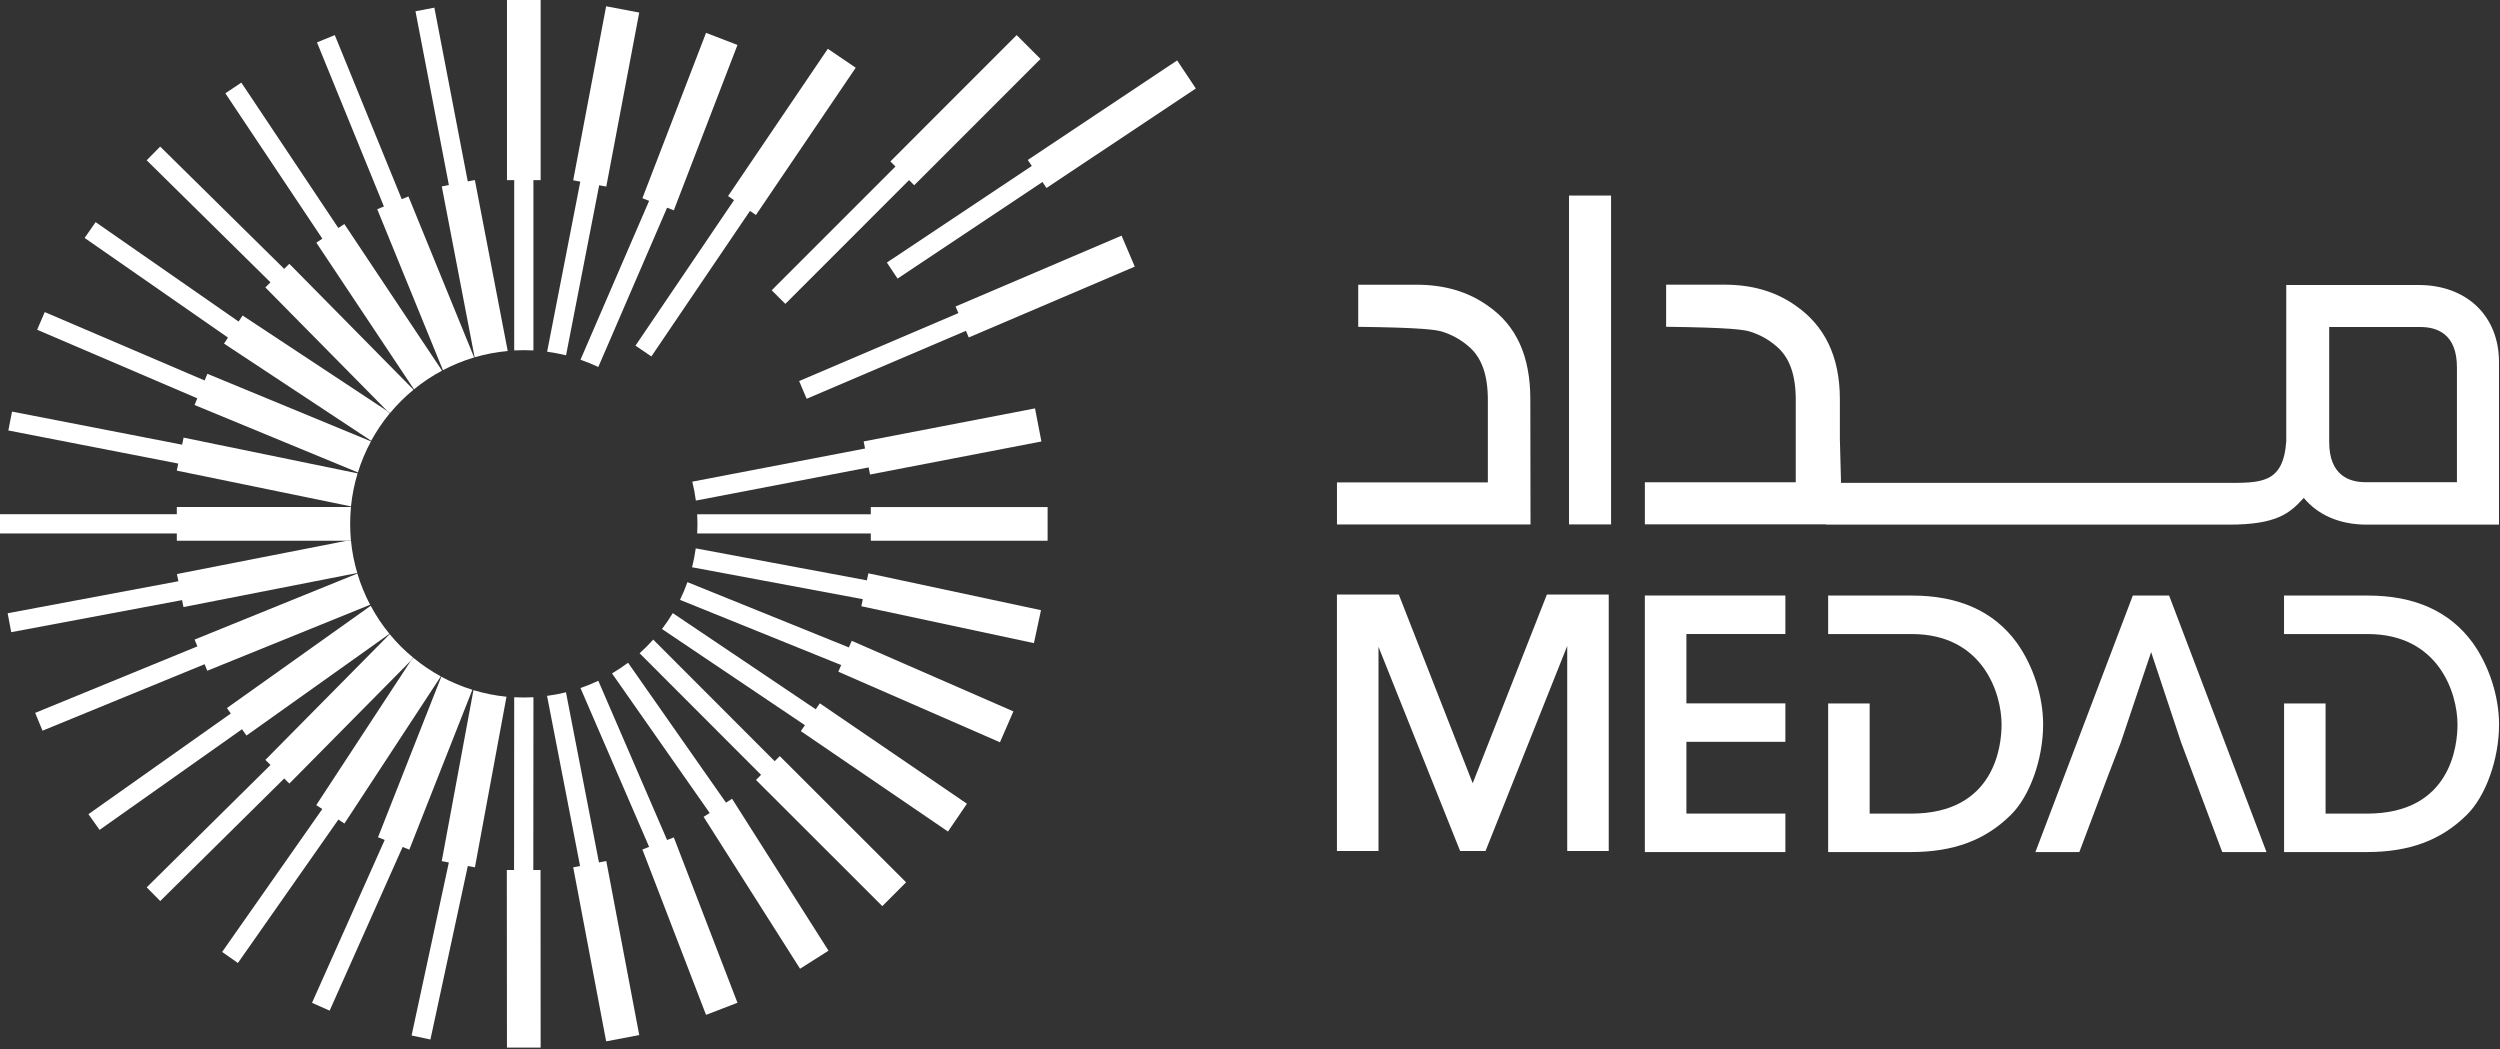
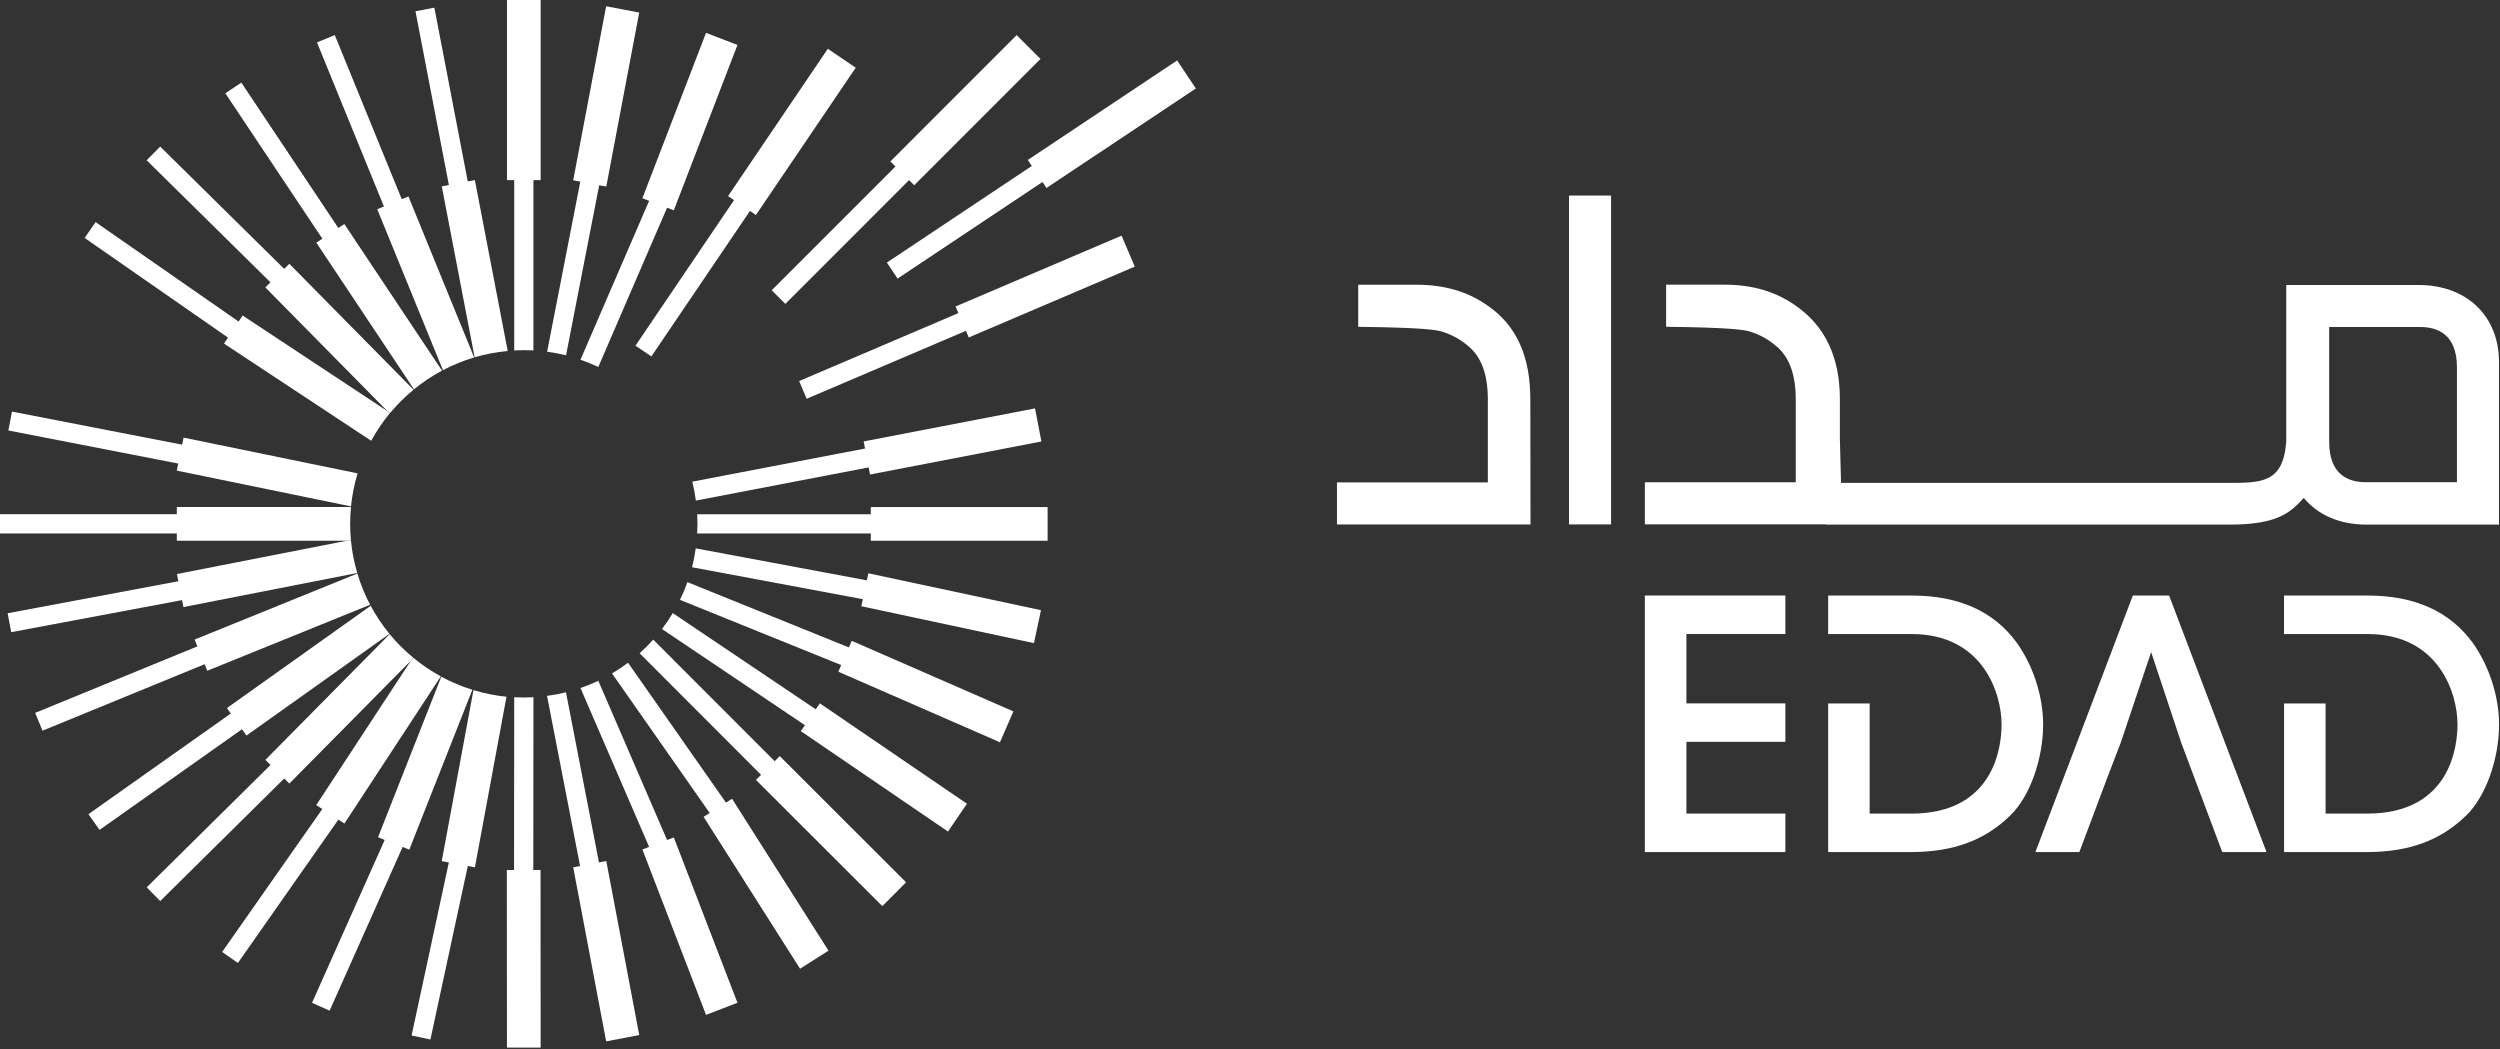
<svg xmlns="http://www.w3.org/2000/svg" width="567" height="238" viewBox="0 0 567 238" fill="white">
  <rect x="0" y="0" width="567" height="238" fill="#333333" stroke="none" />
  <g clip-path="url(#clip0_671_161)">
    <path d="M116.62 158.134L116.589 197.322H114.947L114.978 237.601H122.616L122.596 197.322H120.954L120.985 158.134C120.257 158.175 119.53 158.196 118.802 158.196C118.065 158.196 117.348 158.175 116.62 158.134Z" fill="white" />
    <path d="M197.496 116.629H158.121C158.162 117.356 158.183 118.083 158.183 118.811C158.183 119.549 158.162 120.266 158.121 120.993H197.496V122.635H237.598V114.997H197.496V116.629Z" fill="white" />
    <path d="M79.415 118.81C79.415 117.521 79.477 116.243 79.602 114.985H40.102V116.627H0V120.992H40.102V122.634H78.719L79.581 122.468C79.477 121.252 79.415 120.036 79.415 118.81Z" fill="white" />
    <path d="M203.094 37.765L175.025 65.834L178.112 68.92L206.18 40.851L207.344 42.015L235.984 13.365L230.58 7.961L201.94 36.611L203.094 37.765Z" fill="white" />
    <path d="M88.382 143.824L60.188 172.34L61.352 173.493L33.273 201.25L36.339 204.357L64.459 176.559L65.623 177.712L93.214 149.81L93.671 149.114C91.738 147.534 89.961 145.757 88.382 143.824Z" fill="white" />
    <path d="M145.062 148.156L172.611 175.737L172.632 175.716L171.458 176.89L200.108 205.509L205.502 200.106L176.851 171.486L175.698 172.64L148.149 145.06C147.182 146.151 146.153 147.18 145.062 148.156Z" fill="white" />
    <path d="M93.788 88.383L65.615 59.826L64.452 60.979L36.331 33.243L33.265 36.35L61.344 64.034L60.18 65.188L87.844 93.225L88.488 93.651C90.078 91.739 91.855 89.973 93.788 88.383Z" fill="white" />
    <path d="M92.633 44.551L91.115 45.174L75.933 7.961L71.89 9.613L87.073 46.827L85.556 47.45L100.458 83.957C102.702 82.772 105.061 81.806 107.535 81.068L92.633 44.551Z" fill="white" />
    <path d="M147.221 192.074L145.694 192.666L160.128 230.171L167.257 227.427L152.822 189.923L151.295 190.515L135.697 154.403C134.387 155.027 133.036 155.567 131.654 156.045L147.221 192.074Z" fill="white" />
    <path d="M216.722 69.511L217.366 71.008L181.244 86.419L182.948 90.441L219.07 75.029V75.019L219.715 76.536L257.365 60.47L254.372 53.445L216.722 69.511Z" fill="white" />
    <path d="M44.142 145.051L44.766 146.599L7.978 161.678L9.641 165.72L46.408 150.642L47.01 152.128L83.943 137.153C82.759 134.908 81.792 132.549 81.054 130.076L44.142 145.051Z" fill="white" />
    <path d="M85.734 189.892L87.251 190.495L70.769 227.438L74.76 229.215L91.314 192.095L92.831 192.698L107.131 156.44C104.668 155.682 102.309 154.684 100.085 153.479L85.734 189.892Z" fill="white" />
    <path d="M190.785 150.838L190.13 152.345L226.793 168.348L229.838 161.344L193.175 145.34L192.521 146.837L155.91 132.028C155.421 133.41 154.86 134.751 154.226 136.05L190.785 150.838Z" fill="white" />
-     <path d="M47.034 84.777L46.41 86.294L10.142 70.779L8.428 74.791L44.747 90.337L44.124 91.854L81.171 107.151C81.93 104.688 82.927 102.34 84.133 100.105L47.034 84.777Z" fill="white" />
    <path d="M100.187 195.305L101.798 195.606L93.349 234.846L97.62 235.761L106.1 196.407L107.711 196.708L114.871 158.019C112.294 157.759 109.789 157.25 107.378 156.522L100.187 195.305Z" fill="white" />
    <path d="M195.692 135.896L195.349 137.496L234.495 145.862L236.096 138.39L196.949 130.024L196.607 131.625L157.793 124.371C157.585 125.826 157.315 127.26 156.951 128.653L195.692 135.896Z" fill="white" />
    <path d="M41.641 99.253L41.309 100.854L2.724 93.351L1.892 97.632L40.426 105.135L40.093 106.735L79.603 114.851C79.863 112.274 80.372 109.77 81.1 107.359L41.641 99.253Z" fill="white" />
    <path d="M234.014 37.64L201.144 59.546L203.566 63.183L236.435 41.277L237.339 42.638L271.217 20.067L266.977 13.707L233.099 36.278L234.014 37.64Z" fill="white" />
    <path d="M51.463 160.587L52.346 161.824L20.058 184.655L22.584 188.219L54.882 165.388L55.9 166.823L88.323 143.752C86.712 141.788 85.288 139.658 84.073 137.393L51.463 160.587Z" fill="white" />
    <path d="M160.96 184.385L159.578 185.258L181.453 219.707L187.906 215.612L166.031 181.163L164.649 182.036L142.442 150.31C141.278 151.182 140.062 151.983 138.804 152.731L160.96 184.385Z" fill="white" />
    <path d="M78.095 50.806L76.734 51.71L54.734 18.736L51.107 21.158L73.107 54.131L71.746 55.035L93.891 88.3C95.855 86.689 97.985 85.265 100.251 84.06L78.095 50.806Z" fill="white" />
    <path d="M107.698 40.83L106.087 41.142L98.512 1.735L94.23 2.556L101.806 41.962L100.195 42.274L107.646 81.036C110.057 80.329 112.572 79.841 115.149 79.602L107.698 40.83Z" fill="white" />
    <path d="M131.563 196.418L130.004 196.709L137.476 236.177L144.979 234.754L137.507 195.285L135.844 195.597L128.362 157.012C126.959 157.365 125.525 157.635 124.07 157.822L131.563 196.418Z" fill="white" />
    <path d="M120.978 79.477V40.851H122.62V0H114.982V40.851H116.624V79.477C117.352 79.436 118.069 79.415 118.806 79.415C119.534 79.415 120.251 79.446 120.978 79.477Z" fill="white" />
    <path d="M151.295 47.107L152.822 47.699L167.257 10.195L160.128 7.451L145.694 44.956L147.221 45.548L131.654 81.587C133.036 82.065 134.387 82.616 135.697 83.229L151.295 47.107Z" fill="white" />
    <path d="M135.893 42.025L135.789 41.994L137.504 42.316L144.975 2.848L137.472 1.424L130.001 40.892L131.611 41.194L124.088 79.769C125.543 79.966 126.977 80.236 128.38 80.579L135.893 42.025Z" fill="white" />
    <path d="M197.01 106.008L197.322 107.619L236.188 100.126L234.743 92.623L195.877 100.116L196.189 101.726L157.012 109.24C157.365 110.643 157.635 112.077 157.822 113.532L197.01 106.008Z" fill="white" />
    <path d="M78.717 122.625L40.132 130.19L40.454 131.822L1.734 139.085L2.545 143.377L41.296 136.103L41.608 137.683L81.025 129.951C80.328 127.592 79.84 125.139 79.601 122.614H78.717V122.625Z" fill="white" />
    <path d="M79.593 122.458L78.73 122.624H79.603C79.593 122.572 79.593 122.51 79.593 122.458Z" fill="white" />
    <path d="M166.478 45.392L144.125 78.397L147.731 80.839L170.094 47.834L171.445 48.759L194.079 15.359L187.75 11.067L165.127 44.467L166.478 45.392Z" fill="white" />
    <path d="M93.206 149.82L71.726 182.596L73.097 183.489L50.381 215.902L53.955 218.406L76.745 185.879L78.117 186.773L99.981 153.405C97.778 152.21 95.71 150.807 93.788 149.217L93.206 149.82Z" fill="white" />
    <path d="M93.664 149.125L93.207 149.821L93.789 149.229C93.747 149.198 93.706 149.156 93.664 149.125Z" fill="white" />
    <path d="M182.557 164.473L181.632 165.824L215.001 188.593L219.303 182.285L185.935 159.516L185.01 160.867L152.587 139.055C151.839 140.302 151.018 141.507 150.135 142.661L182.557 164.473Z" fill="white" />
    <path d="M87.842 93.236L55.025 71.559L54.12 72.93L21.687 50.38L19.193 53.965L51.709 76.568L50.805 77.929L84.184 99.97C85.39 97.767 86.793 95.689 88.372 93.766L87.842 93.236Z" fill="white" />
    <path d="M88.484 93.662L87.84 93.236L88.38 93.787C88.411 93.746 88.442 93.704 88.484 93.662Z" fill="white" />
-     <path d="M334.008 177.64L317.381 135.189L317.246 134.846H303.217V193.009H312.642V146.692L331.025 192.677L331.171 193.009H336.918L355.446 146.505V193.009H364.861V134.846H350.832L334.008 177.64Z" fill="white" />
    <path d="M373.051 193.248H404.923V184.519H382.476V168.245H404.923V159.526H382.476V143.793H404.923V135.063H373.051V193.248Z" fill="white" />
    <path d="M491.952 135.074H483.722L461.909 192.51L461.629 193.248H471.595L478.048 176.081L480.989 168.422L487.879 147.898L494.696 168.432L503.872 192.895L504.007 193.248H514.046L492.087 135.417L491.952 135.074Z" fill="white" />
    <path d="M457.417 145.788C452.242 138.67 444.261 135.074 433.682 135.074H414.623V143.803H433.599C449.706 143.803 453.956 157.219 453.956 164.317C453.956 169.056 452.481 184.529 433.443 184.529H424.038V159.547H414.623V193.248H433.37C443.034 193.248 450.236 190.577 456.045 184.831C460.368 180.591 463.382 172.153 463.382 164.307C463.382 157.926 461.147 151.005 457.417 145.788Z" fill="white" />
    <path d="M560.811 145.788C555.636 138.68 547.655 135.074 537.076 135.074H518.017V143.803H537.003C553.111 143.803 557.361 157.219 557.361 164.317C557.361 169.056 555.886 184.529 536.848 184.529H527.443V159.547H518.028V193.248H536.775C546.439 193.248 553.641 190.577 559.45 184.831C563.773 180.591 566.787 172.153 566.787 164.307C566.776 157.926 564.542 151.005 560.811 145.788Z" fill="white" />
    <path d="M365.391 44.352H355.851V118.936H365.391V44.352Z" fill="white" />
    <path d="M347.078 90.555C347.078 80.766 343.93 73.834 337.445 69.345C332.925 66.134 327.625 64.575 321.202 64.575H308.046V74.125C322.46 74.292 325.816 74.801 327.115 75.227C329.371 75.944 331.324 77.035 333.07 78.552C336.011 81.015 337.445 84.985 337.445 90.659V109.406H303.224V118.946H347.12L347.078 90.555Z" fill="white" />
    <path d="M548.545 64.638H518.523V100.094C517.837 109.748 512.755 109.52 504.701 109.52H417.534V109.094L417.284 99.555V90.544C417.284 80.755 413.751 73.825 407.277 69.335C402.757 66.124 397.457 64.564 391.034 64.564H377.878V74.115C392.292 74.281 395.648 74.79 396.947 75.216C399.203 75.933 401.156 77.025 402.902 78.543C405.843 81.004 407.277 84.975 407.277 90.638V109.385H373.056V118.925H414.115V118.987H505.512C516.34 118.987 519.323 116.441 522.492 112.918C525.672 116.773 530.608 118.987 536.75 118.987H566.772V109.146V99.606V82.117C566.772 71.662 559.446 64.638 548.545 64.638ZM557.232 109.364H536.532C532.76 109.364 528.26 107.784 528.26 100.25V74.168H548.961C552.733 74.168 557.232 75.746 557.232 83.281V109.364Z" fill="white" />
  </g>
  <defs>
    <clipPath id="clip0_671_161">
      <rect width="566.787" height="237.601" fill="white" />
    </clipPath>
  </defs>
</svg>